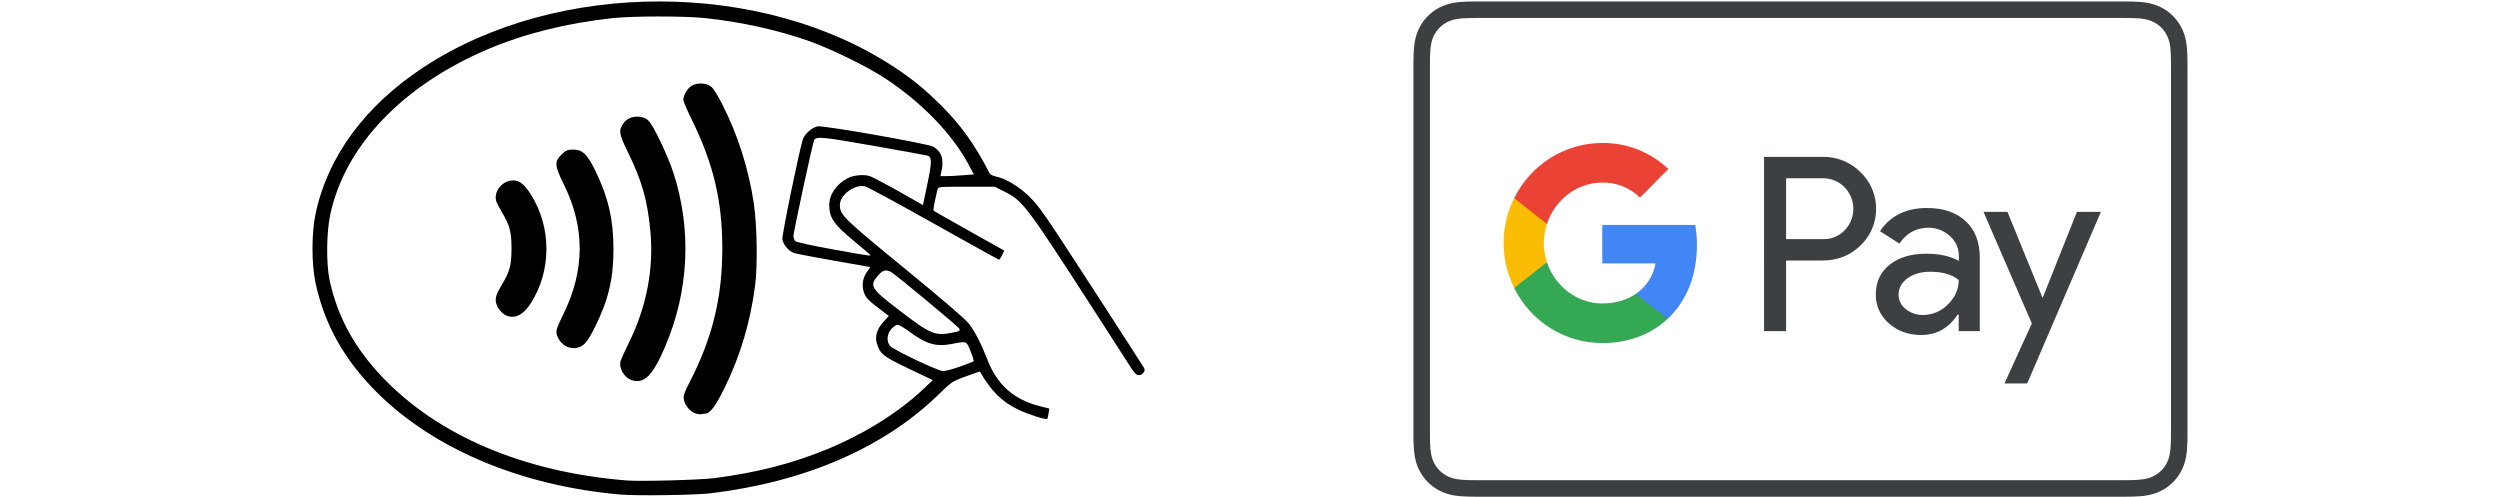
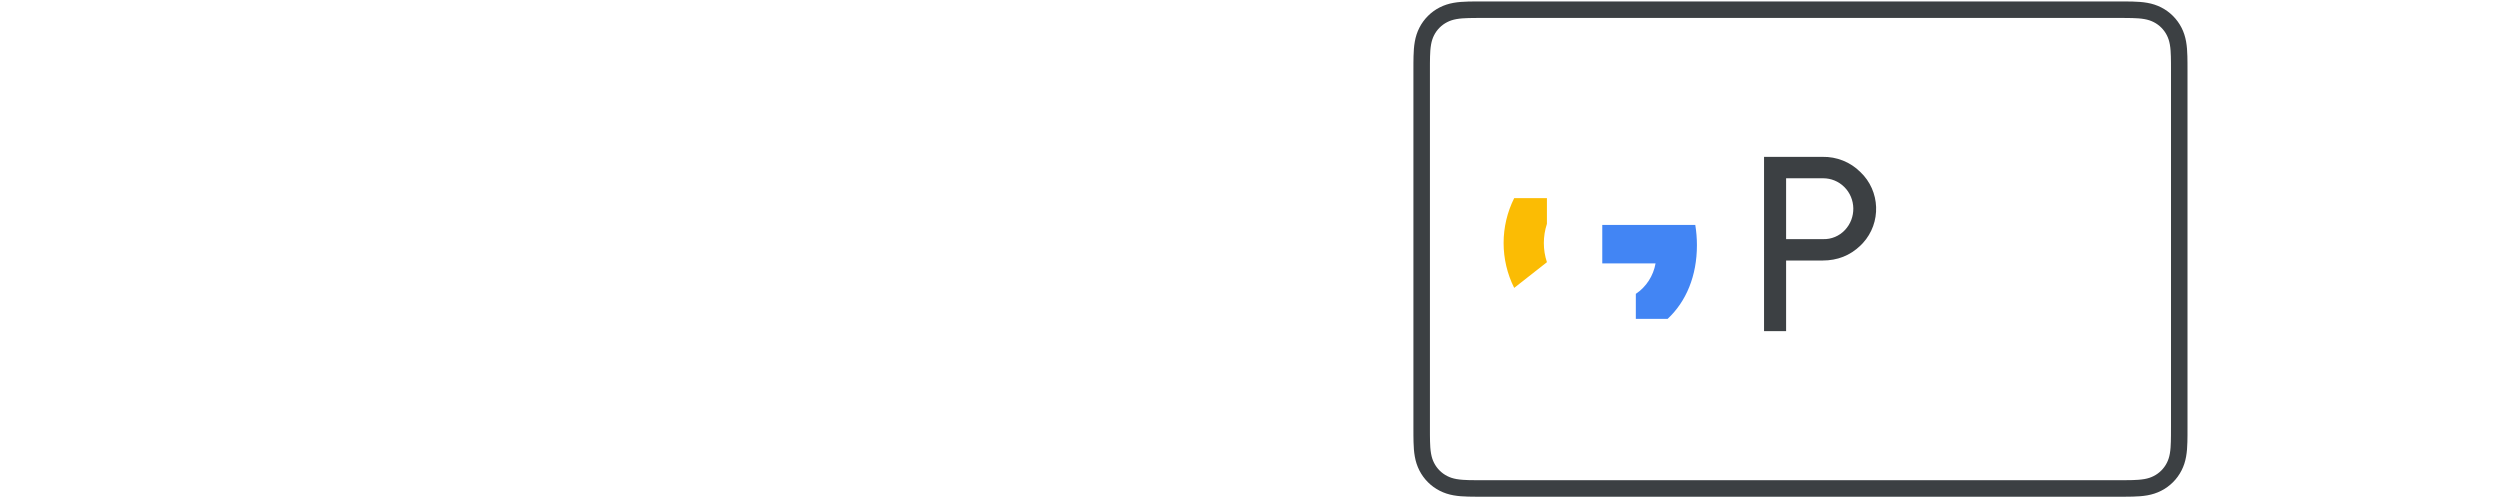
<svg xmlns="http://www.w3.org/2000/svg" version="1.0" id="Layer_1" x="0px" y="0px" viewBox="0 0 400 79.474" style="enable-background:new 0 0 400 79.474;" xml:space="preserve">
  <style type="text/css">
	.st0{fill-rule:evenodd;clip-rule:evenodd;fill:#3C4043;}
	.st1{fill:#3C4043;}
	.st2{fill-rule:evenodd;clip-rule:evenodd;fill:#4285F4;}
	.st3{fill-rule:evenodd;clip-rule:evenodd;fill:#34A853;}
	.st4{fill-rule:evenodd;clip-rule:evenodd;fill:#FBBC04;}
	.st5{fill-rule:evenodd;clip-rule:evenodd;fill:#EA4335;}
</style>
  <path class="st0" d="M349.997,10.047c-0.002-0.356-0.007-0.712-0.017-1.069c-0.021-0.776-0.066-1.559-0.205-2.327  c-0.138-0.78-0.367-1.505-0.729-2.213c-0.355-0.697-0.818-1.333-1.369-1.885c-0.554-0.552-1.189-1.015-1.886-1.369  c-0.709-0.36-1.434-0.589-2.213-0.729c-0.769-0.138-1.553-0.184-2.329-0.205  c-0.358-0.01-0.715-0.013-1.071-0.016c-0.423-0.002-0.847-0.002-1.27-0.002H237.238c-0.423,0-0.848,0-1.271,0.002  c-0.357,0.003-0.713,0.007-1.07,0.016c-0.777,0.021-1.562,0.067-2.329,0.205c-0.78,0.14-1.506,0.369-2.213,0.729  c-0.697,0.354-1.333,0.817-1.886,1.369c-0.552,0.553-1.015,1.188-1.369,1.885  c-0.361,0.707-0.59,1.433-0.729,2.213c-0.139,0.768-0.185,1.551-0.206,2.327c-0.01,0.357-0.014,0.713-0.017,1.069  c-0.002,0.423-0.002,0.847-0.002,1.27V68.389c0,0.424-0.001,0.847,0.002,1.271c0.002,0.356,0.007,0.713,0.017,1.069  c0.021,0.775,0.067,1.559,0.206,2.326c0.139,0.78,0.368,1.505,0.729,2.213c0.354,0.696,0.817,1.333,1.369,1.885  c0.553,0.553,1.19,1.016,1.886,1.369c0.708,0.361,1.434,0.59,2.213,0.731c0.768,0.137,1.552,0.183,2.329,0.204  c0.357,0.008,0.713,0.013,1.07,0.015c0.423,0.003,0.847,0.003,1.271,0.003h101.671c0.423,0,0.847,0,1.27-0.003  c0.356-0.002,0.712-0.007,1.071-0.015c0.776-0.021,1.56-0.067,2.329-0.204c0.779-0.141,1.505-0.369,2.213-0.731  c0.697-0.353,1.332-0.816,1.886-1.369c0.551-0.552,1.015-1.188,1.369-1.885c0.361-0.708,0.59-1.433,0.729-2.213  c0.139-0.767,0.184-1.551,0.205-2.326c0.01-0.356,0.014-0.713,0.017-1.069C350,69.236,350,68.813,350,68.389V11.318  C350,10.894,350,10.47,349.997,10.047z M347.357,68.389c0,0.417,0,0.833-0.003,1.258  c-0.002,0.337-0.006,0.673-0.016,1.01c-0.016,0.595-0.048,1.289-0.165,1.935c-0.1,0.558-0.252,1.026-0.483,1.477  c-0.229,0.45-0.526,0.859-0.883,1.215c-0.359,0.359-0.766,0.655-1.218,0.884c-0.449,0.229-0.919,0.383-1.475,0.482  c-0.66,0.117-1.382,0.15-1.926,0.165c-0.342,0.008-0.682,0.013-1.032,0.014c-0.415,0.003-0.833,0.003-1.249,0.003  H237.238c-0.005,0-0.011,0-0.017,0c-0.411,0-0.823,0-1.241-0.003c-0.341-0.002-0.682-0.006-1.011-0.013  c-0.557-0.015-1.28-0.048-1.933-0.165c-0.561-0.1-1.031-0.254-1.486-0.486c-0.448-0.227-0.855-0.523-1.214-0.882  c-0.356-0.355-0.652-0.763-0.881-1.214c-0.23-0.45-0.383-0.92-0.484-1.484  c-0.116-0.645-0.148-1.336-0.165-1.928c-0.009-0.338-0.013-0.677-0.015-1.012l-0.002-0.993V11.056l0.002-0.991  c0.002-0.339,0.006-0.677,0.015-1.015c0.016-0.592,0.049-1.284,0.166-1.935c0.1-0.559,0.253-1.029,0.483-1.481  c0.228-0.447,0.524-0.856,0.882-1.213c0.357-0.357,0.766-0.654,1.216-0.882c0.45-0.23,0.921-0.383,1.482-0.484  c0.646-0.116,1.34-0.148,1.934-0.164c0.338-0.01,0.677-0.013,1.013-0.016l1.255-0.002h101.671l1.251,0.002  c0.338,0.002,0.677,0.006,1.018,0.016c0.593,0.016,1.286,0.048,1.933,0.164c0.561,0.101,1.033,0.255,1.485,0.485  c0.447,0.227,0.855,0.524,1.212,0.88c0.358,0.359,0.656,0.768,0.886,1.219c0.229,0.449,0.382,0.917,0.483,1.482  c0.115,0.639,0.147,1.334,0.163,1.93c0.01,0.336,0.014,0.672,0.016,1.017c0.003,0.416,0.003,0.832,0.003,1.25  V68.389z" />
  <g id="Pay" transform="translate(143.57, 7.625)">
    <path id="Shape" class="st1" d="M142.206,34.058v11.294h-3.529V17.473h9.359c2.257-0.044,4.449,0.823,6.049,2.423   c3.2,3.024,3.397,8.115,0.395,11.383c-0.132,0.133-0.263,0.267-0.395,0.4   c-1.644,1.579-3.66,2.379-6.049,2.379H142.206z M142.206,20.897v9.738h5.918c1.315,0.044,2.586-0.489,3.485-1.445   c1.841-1.934,1.797-5.047-0.11-6.914c-0.899-0.889-2.104-1.378-3.375-1.378H142.206z" />
-     <path class="st1" d="M164.759,25.654c2.608,0,4.668,0.711,6.181,2.112c1.512,1.401,2.257,3.357,2.257,5.825v11.761   h-3.375v-2.646h-0.153c-1.468,2.179-3.397,3.268-5.83,3.268c-2.06,0-3.814-0.623-5.194-1.867   c-1.359-1.156-2.126-2.868-2.082-4.669c0-1.979,0.745-3.535,2.214-4.713c1.468-1.178,3.441-1.756,5.896-1.756   c2.104,0,3.814,0.4,5.173,1.156v-0.823c0-1.223-0.526-2.379-1.446-3.179c-0.942-0.845-2.148-1.312-3.397-1.312   c-1.972,0-3.529,0.845-4.668,2.534l-3.112-1.979C158.885,26.899,161.405,25.654,164.759,25.654z M160.2,39.505   c0,0.934,0.438,1.801,1.162,2.334c0.789,0.623,1.753,0.956,2.74,0.934c1.49,0,2.915-0.6,3.967-1.667   c1.162-1.112,1.753-2.423,1.753-3.935c-1.096-0.889-2.63-1.334-4.603-1.312c-1.425,0-2.63,0.356-3.594,1.045   C160.682,37.593,160.2,38.46,160.2,39.505z" />
-     <polygon id="Path" class="st0" points="192.571,26.277 180.78,53.734 177.142,53.734 181.525,44.129 173.788,26.277    177.624,26.277 183.213,39.972 183.279,39.972 188.736,26.277  " />
  </g>
  <g id="Super-G">
    <path class="st2" d="M271.508,39.237c0-1.089-0.088-2.179-0.263-3.246h-14.882v6.158h8.526   c-0.351,1.979-1.49,3.757-3.156,4.869v4.002h5.085C269.798,48.241,271.508,44.129,271.508,39.237z" />
-     <path class="st3" d="M256.363,54.889c4.252,0,7.846-1.423,10.454-3.868l-5.085-4.002   c-1.425,0.978-3.244,1.534-5.37,1.534c-4.12,0-7.605-2.824-8.855-6.603H242.27v4.135   C244.944,51.487,250.401,54.889,256.363,54.889z" />
    <path class="st4" d="M247.508,41.95c-0.657-1.979-0.657-4.135,0-6.136v-4.113H242.27   c-2.257,4.513-2.257,9.849,0,14.362L247.508,41.95z" />
-     <path class="st5" d="M256.363,29.211c2.257-0.044,4.427,0.823,6.049,2.401l4.515-4.58   c-2.871-2.712-6.641-4.202-10.564-4.157c-5.962,0-11.419,3.424-14.093,8.826l5.238,4.135   C248.757,32.034,252.242,29.211,256.363,29.211z" />
  </g>
-   <path id="path2828" d="M99.248,79.126c-15.868-1.391-29.871-7.278-38.991-16.391c-5.196-5.193-8.348-10.825-9.773-17.465  c-0.648-3.02-0.645-8.033,0.008-11.079c1.978-9.232,7.943-17.308,17.337-23.468  c21.425-14.05,54.245-13.979,75.468,0.163c2.819,1.878,4.639,3.369,7.189,5.888  c3.218,3.178,5.48,6.335,7.868,10.977c0.088,0.172,0.526,0.389,0.973,0.481c1.505,0.312,3.511,1.484,5.129,2.994  c1.253,1.17,2.225,2.446,4.617,6.064c2.412,3.647,13.333,20.511,13.997,21.614  c0.258,0.429-0.252,1.119-0.828,1.119c-0.408,0-0.699-0.272-1.301-1.221c-0.427-0.671-3.212-4.994-6.19-9.606  c-10.537-16.321-11.11-17.078-14.045-18.546l-1.544-0.772h-4.532c-4.526,0-4.532,0-4.642,0.478  c-0.602,2.611-0.712,3.25-0.581,3.372c0.084,0.078,2.655,1.542,5.714,3.254l5.563,3.113l-0.348,0.729  c-0.192,0.401-0.411,0.729-0.488,0.729c-0.077,0-4.758-2.592-10.402-5.76c-5.644-3.168-10.591-5.851-10.994-5.962  c-1.605-0.443-4.071,1.335-4.071,2.936c0,1.622,0.481,2.095,10.397,10.215c6.187,5.067,9.726,8.111,10.267,8.83  c0.983,1.308,1.977,3.236,2.894,5.614c1.612,4.18,4.234,6.512,8.534,7.591l1.416,0.355l-0.119,0.774  c-0.066,0.426-0.157,0.818-0.203,0.87c-0.182,0.209-3.033-0.701-4.684-1.494c-2.58-1.24-4.352-3.006-6.094-6.073  c-0.013-0.022-1.024,0.324-2.247,0.77c-2.172,0.792-2.272,0.858-4.324,2.86  c-8.745,8.534-21.287,13.986-36.43,15.84C111.335,79.222,101.862,79.355,99.248,79.126L99.248,79.126z   M114.32,76.498c6.948-0.917,12.336-2.297,17.975-4.606c5.919-2.424,11.501-5.906,15.407-9.613l1.539-1.46  l-3.874-1.851c-4.139-1.978-4.547-2.305-5.077-4.073c-0.335-1.117,0.044-2.303,1.101-3.449l0.824-0.894  l-1.796-1.364c-1.421-1.08-1.867-1.552-2.141-2.268c-0.442-1.158-0.283-2.411,0.436-3.421l0.546-0.768l-5.677-0.999  c-3.122-0.549-6.033-1.103-6.468-1.232c-0.851-0.251-1.717-1.219-1.942-2.169  c-0.121-0.509,2.662-14.094,3.283-16.032c0.278-0.867,1.467-1.916,2.363-2.083  c0.938-0.176,17.671,2.766,18.504,3.253c1.319,0.771,1.736,2.01,1.317,3.915l-0.175,0.796l0.926-0.001  c0.509-0,1.715-0.062,2.679-0.138l1.753-0.137l-0.869-1.613c-2.632-4.886-7.384-9.802-13.251-13.707  c-2.737-1.822-8.582-4.701-12.1-5.961c-5.003-1.791-11.058-3.132-16.877-3.739  c-3.191-0.332-11.55-0.328-14.648,0.009C90.654,3.698,83.909,5.379,78.014,7.892  C64.366,13.711,55.189,23.351,52.84,34.337c-0.614,2.871-0.662,7.897-0.1,10.508  c1.242,5.772,3.954,10.769,8.369,15.421c8.992,9.474,22.728,15.294,39.2,16.61  C102.514,77.052,112.076,76.794,114.32,76.498z M111.312,66.159c-0.85-0.246-1.711-1.257-1.891-2.222  c-0.118-0.628,0.026-1.064,0.926-2.806c3.639-7.04,5.221-13.518,5.221-21.381c0-7.599-1.4-13.512-4.879-20.598  c-0.747-1.521-1.358-2.934-1.358-3.138c0-0.754,0.631-1.847,1.314-2.276c0.937-0.588,2.507-0.478,3.259,0.228  c0.289,0.271,1.039,1.503,1.668,2.737c2.489,4.887,4.194,10.249,5.036,15.83c0.521,3.454,0.625,10,0.208,13.162  c-0.768,5.833-2.308,11.037-4.773,16.136c-1.49,3.082-2.425,4.35-3.208,4.35c-0.157,0-0.412,0.039-0.568,0.087  C112.112,66.315,111.682,66.266,111.312,66.159L111.312,66.159z M101.183,60.86c-1.303-0.379-2.243-1.978-1.866-3.175  c0.091-0.29,0.705-1.626,1.363-2.968c2.787-5.684,3.947-11.778,3.379-17.76c-0.467-4.916-1.348-8.016-3.567-12.552  c-1.489-3.043-1.558-3.515-0.693-4.74c0.823-1.165,2.878-1.354,3.957-0.364c0.748,0.686,3.075,5.545,3.973,8.297  c2.972,9.106,2.519,18.882-1.29,27.828C104.488,60.006,103.118,61.423,101.183,60.86z M90.738,55.486  c-0.805-0.363-1.498-1.214-1.686-2.072c-0.115-0.523,0.083-1.101,1.038-3.035c3.508-7.105,3.546-13.949,0.116-20.889  c-1.506-3.048-1.54-3.655-0.265-4.857c0.629-0.593,0.896-0.698,1.779-0.698c1.481,0,2.249,0.744,3.573,3.463  c2.036,4.182,2.869,7.81,2.862,12.458c-0.007,4.778-0.786,8.058-2.961,12.468  c-1.246,2.525-1.861,3.192-3.108,3.363C91.704,55.739,91.099,55.648,90.738,55.486L90.738,55.486z M80.991,50.481  c-0.638-0.264-1.366-1.132-1.582-1.886c-0.242-0.843-0.044-1.512,0.914-3.087  c1.231-2.025,1.518-3.111,1.518-5.758c0-2.646-0.287-3.733-1.518-5.758c-0.417-0.686-0.836-1.509-0.931-1.828  c-0.397-1.334,0.715-2.97,2.209-3.25c1.266-0.238,2.136,0.327,3.3,2.144  c3.371,5.261,3.37,12.29-0.002,17.506C83.709,50.406,82.382,51.056,80.991,50.481L80.991,50.481z M153.61,58.654  c1.128-0.403,2.103-0.785,2.166-0.848c0.063-0.063-0.154-0.784-0.484-1.602c-0.676-1.679-0.566-1.636-2.966-1.177  c-2.591,0.496-4.095,0.054-6.932-2.035c-0.773-0.569-1.571-1.036-1.772-1.036c-0.202,0-0.644,0.297-0.983,0.659  c-0.727,0.778-0.836,1.997-0.245,2.718c0.515,0.627,7.637,4.016,8.483,4.036  C151.253,59.379,152.482,59.057,153.61,58.654L153.61,58.654z M152.489,53.203c1.056-0.212,1.172-0.285,0.991-0.623  c-0.203-0.379-10.053-8.554-10.908-9.054c-0.705-0.411-1.278-0.316-1.862,0.311  c-1.711,1.835-1.512,2.219,2.921,5.617C148.975,53.552,149.546,53.794,152.489,53.203z M139.264,40.824  c0-0.051-1.117-1.014-2.483-2.138c-3.374-2.778-4.098-3.815-4.098-5.869c0-1.715,1.144-3.372,2.986-4.325  c0.914-0.473,2.545-0.622,3.467-0.318c0.653,0.215,3.595,1.807,7.674,4.151l0.859,0.494l0.708-3.359  c0.725-3.44,0.738-4.342,0.067-4.551c-0.204-0.064-4.136-0.778-8.738-1.588c-8.171-1.438-9.063-1.523-9.443-0.908  c-0.203,0.327-3.311,14.735-3.312,15.347c-0,0.306,0.155,0.687,0.346,0.846  c0.191,0.158,2.842,0.735,5.891,1.28C139.081,40.941,139.264,40.97,139.264,40.824z" />
</svg>